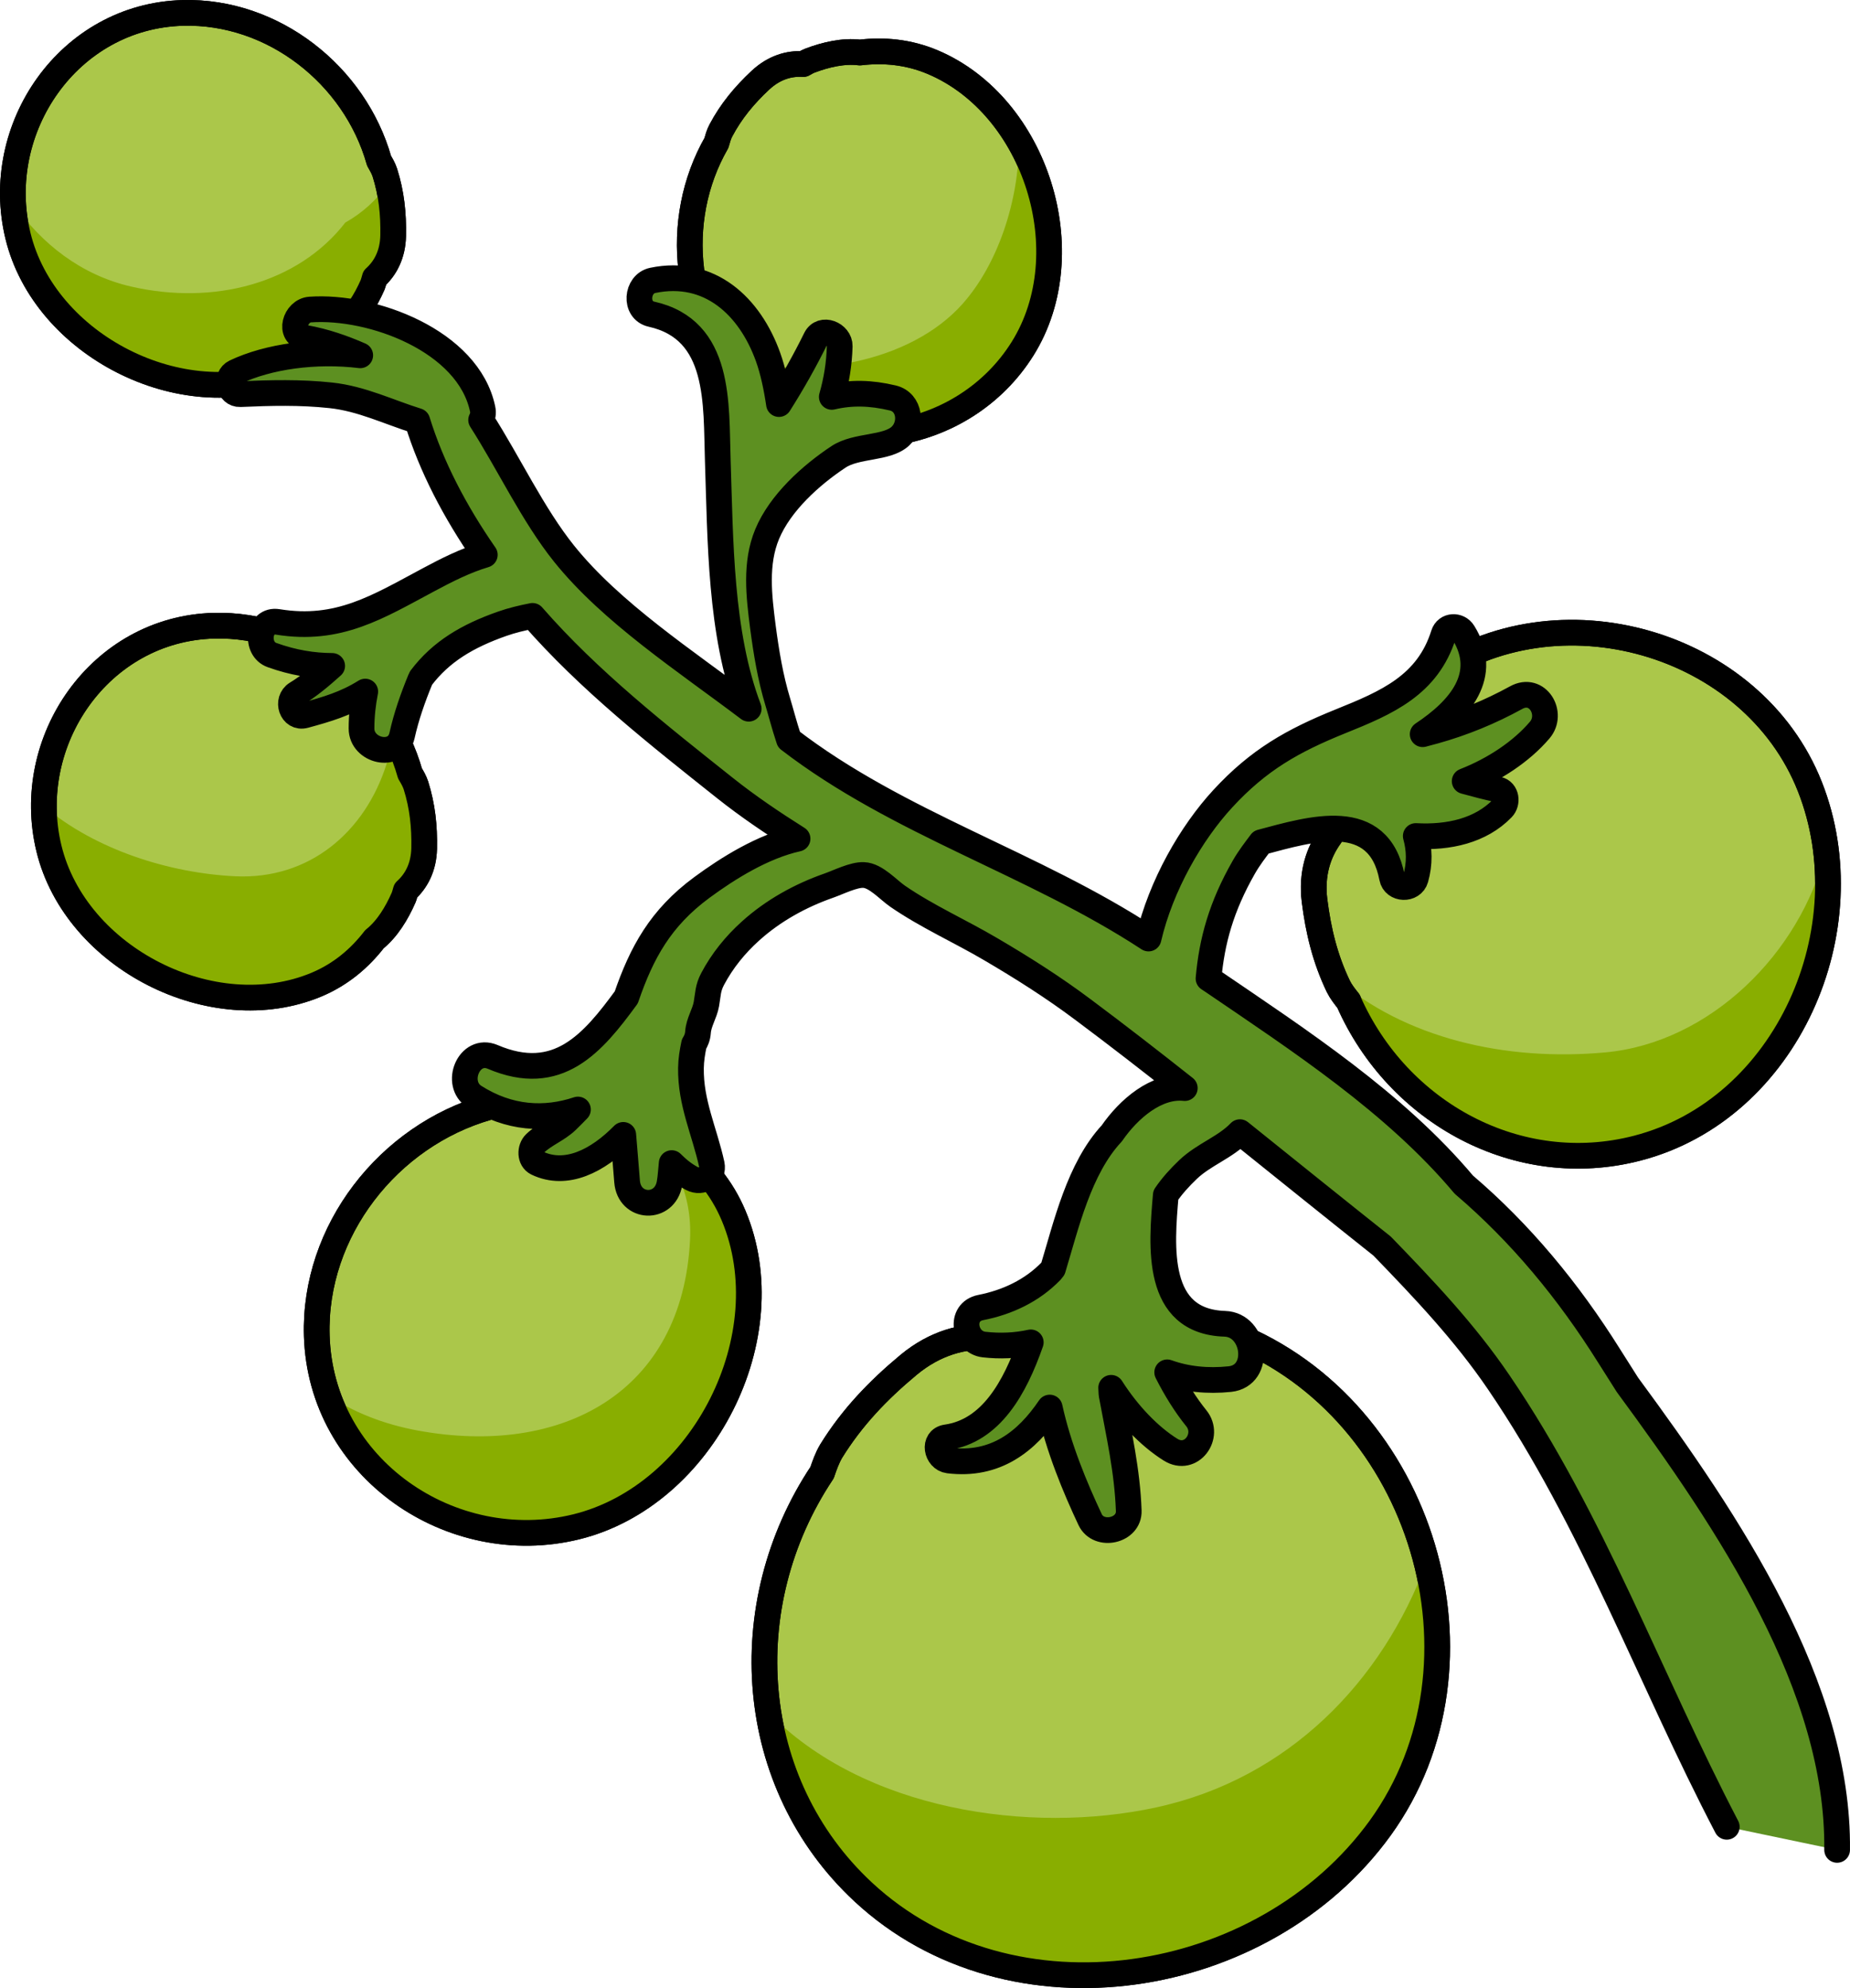
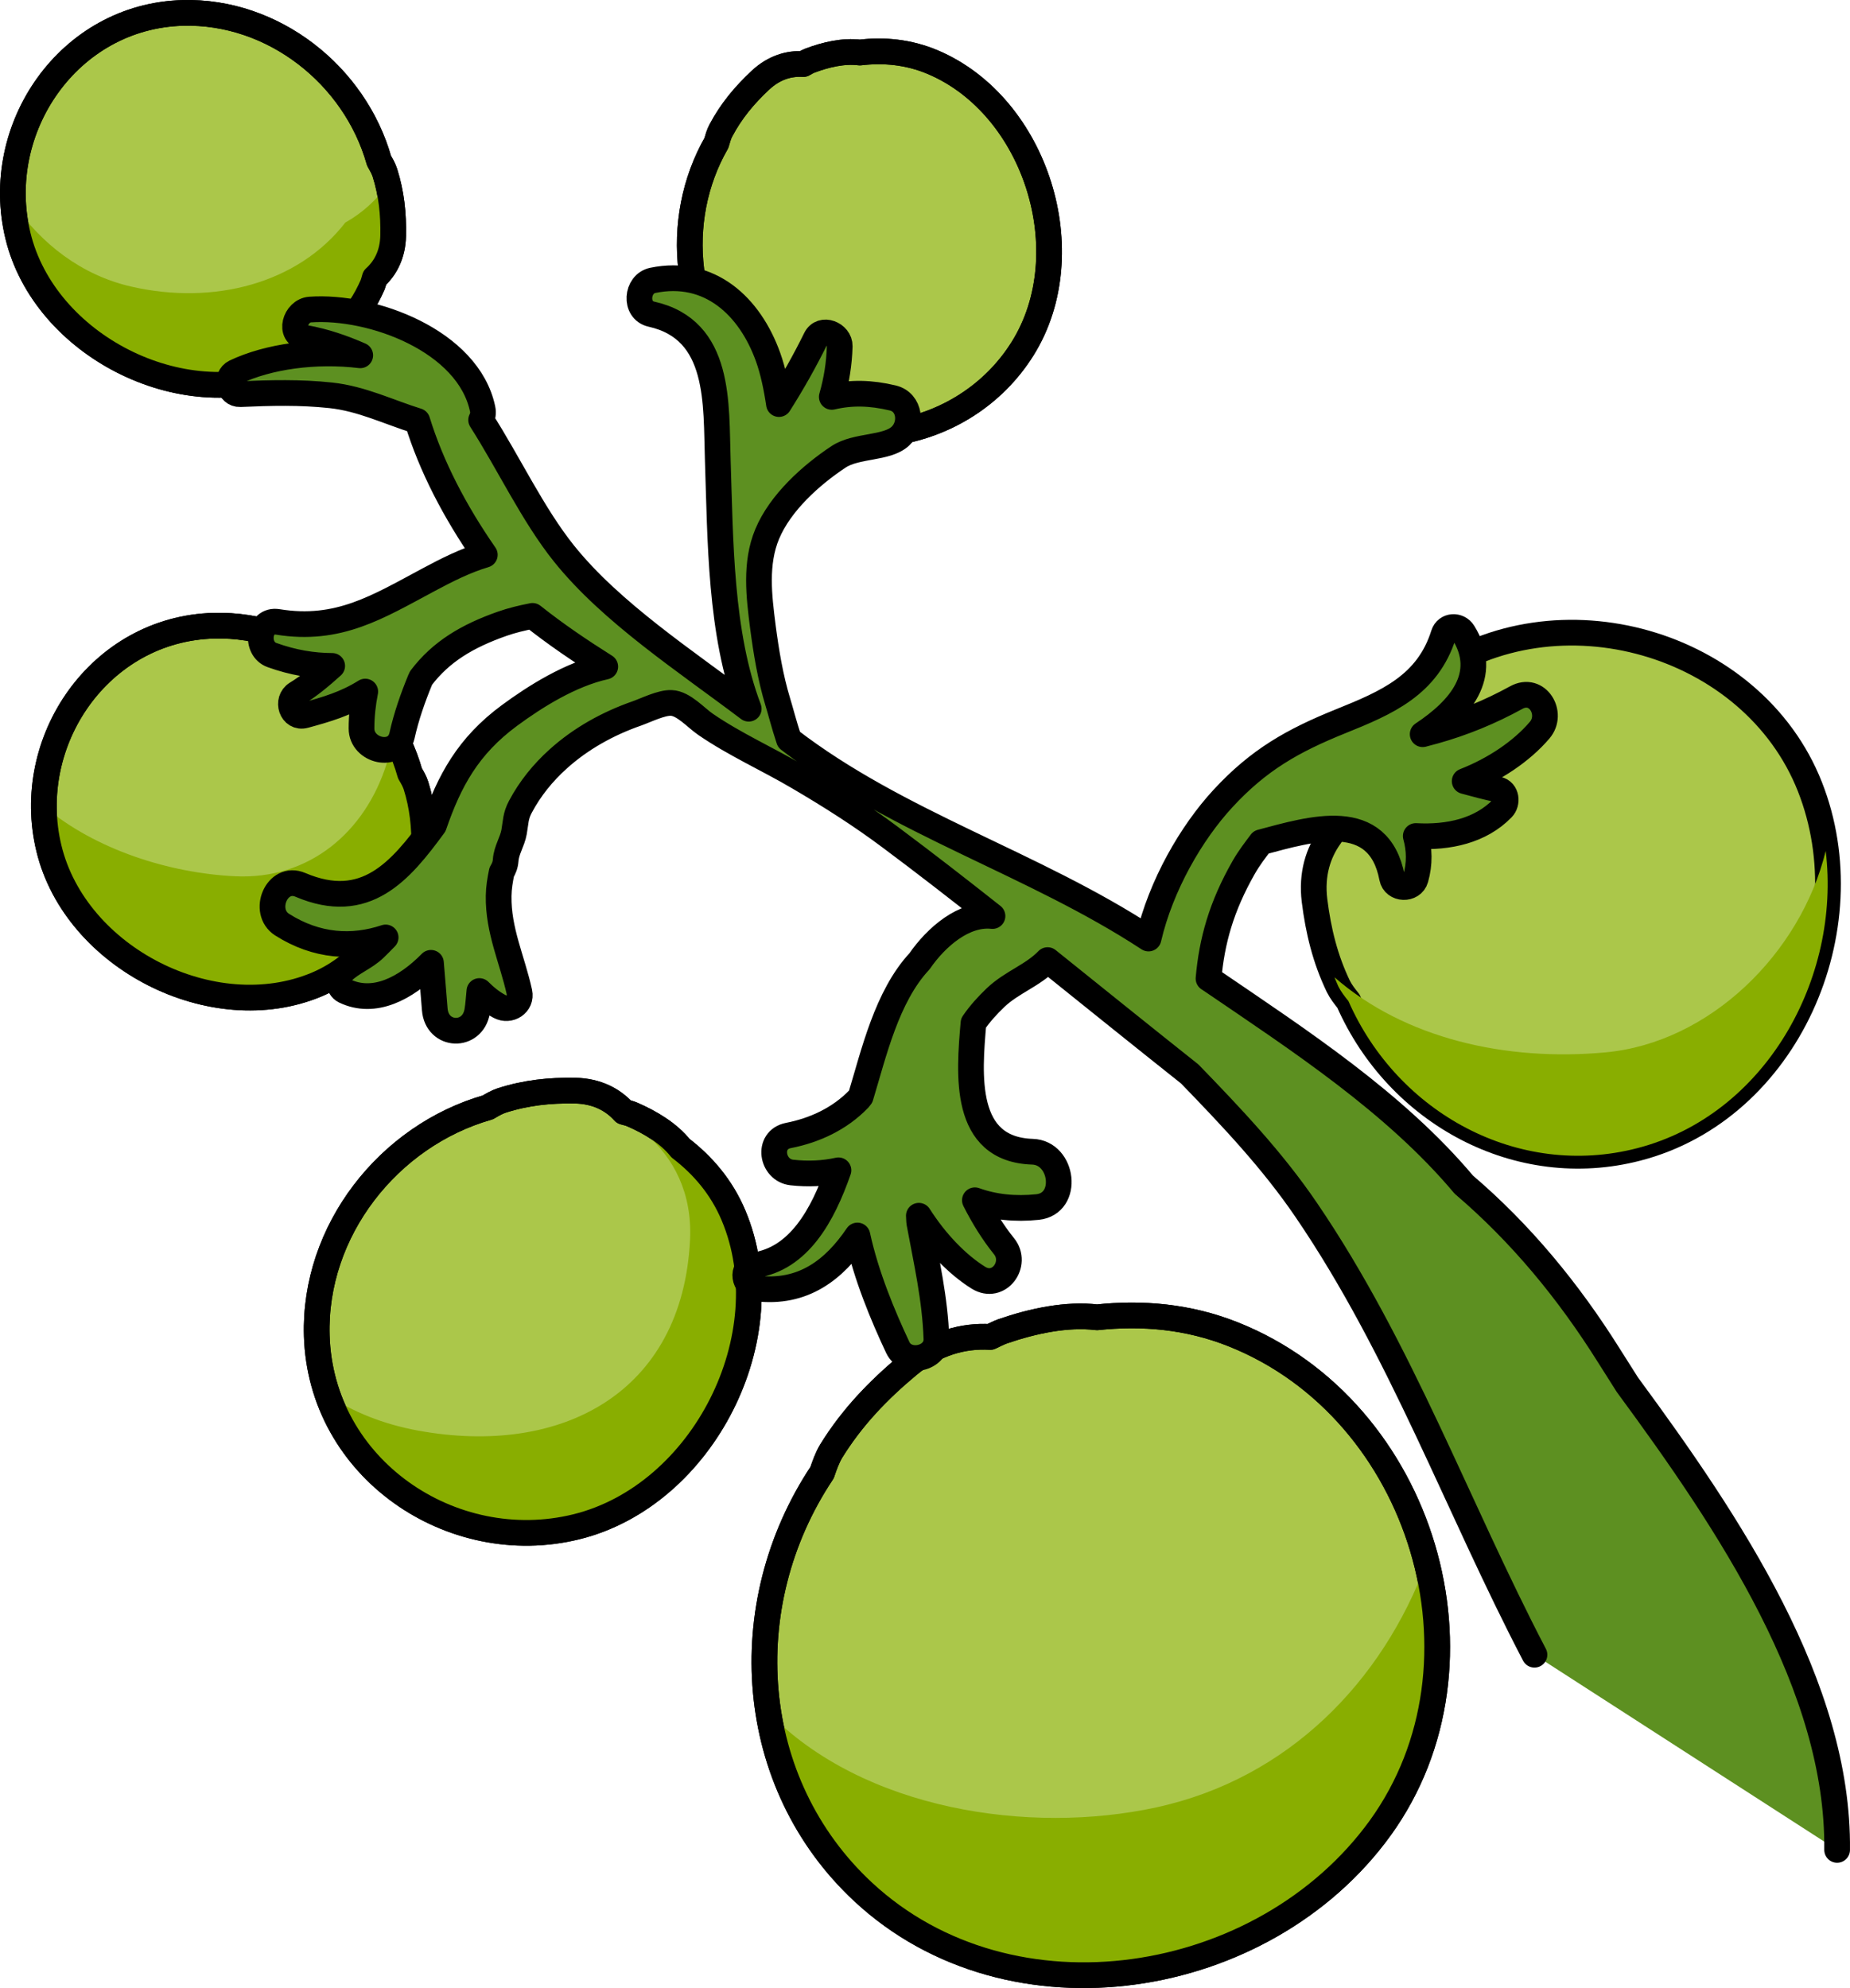
<svg xmlns="http://www.w3.org/2000/svg" version="1.1" id="Layer_1" x="0px" y="0px" width="71.966px" height="77.321px" viewBox="0 0 71.966 77.321" enable-background="new 0 0 71.966 77.321" xml:space="preserve">
  <g>
    <path fill="#ABC74A" stroke="#000000" stroke-linecap="round" stroke-linejoin="round" stroke-miterlimit="10" d="M36.286,2.418   c-0.947-0.4-1.909-0.486-2.838-0.375c-0.63-0.079-1.325,0.081-1.949,0.318c-0.092,0.037-0.173,0.086-0.254,0.131   c-0.557-0.035-1.138,0.136-1.669,0.632c-0.621,0.581-1.133,1.196-1.532,1.948c-0.083,0.154-0.127,0.322-0.175,0.488   c-1.72,3.001-1.294,7.025,1.23,9.471c3.191,3.095,8.406,2.168,10.681-1.471C42.106,9.84,40.306,4.12,36.286,2.418z" />
-     <path fill="#89AE00" d="M39.641,5.495c-0.001,2.342-0.835,4.791-2.198,6.325c-2.019,2.272-6.078,3.04-9.285,2.067   c0.274,0.407,0.581,0.795,0.941,1.145c3.191,3.095,8.406,2.168,10.681-1.471C41.278,11.165,41.057,7.943,39.641,5.495z" />
    <path fill="none" stroke="#000000" stroke-linecap="round" stroke-linejoin="round" stroke-miterlimit="10" d="M36.286,2.418   c-0.947-0.4-1.909-0.486-2.838-0.375c-0.63-0.079-1.325,0.081-1.949,0.318c-0.092,0.037-0.173,0.086-0.254,0.131   c-0.557-0.035-1.138,0.136-1.669,0.632c-0.621,0.581-1.133,1.196-1.532,1.948c-0.083,0.154-0.127,0.322-0.175,0.488   c-1.72,3.001-1.294,7.025,1.23,9.471c3.191,3.095,8.406,2.168,10.681-1.471C42.106,9.84,40.306,4.12,36.286,2.418z" />
    <path fill="#ABC74A" stroke="#000000" stroke-linecap="round" stroke-linejoin="round" stroke-miterlimit="10" d="M11.105,14.461   c0.949-0.396,1.683-1.026,2.256-1.769c0.495-0.394,0.865-1.003,1.135-1.616c0.035-0.09,0.055-0.181,0.083-0.272   c0.413-0.372,0.699-0.907,0.715-1.635c0.017-0.85-0.065-1.644-0.323-2.456c-0.055-0.168-0.143-0.316-0.227-0.465   c-0.941-3.328-4.118-5.839-7.63-5.746C2.669,0.621-0.315,5,0.698,9.168C1.729,13.432,7.078,16.147,11.105,14.461z" />
    <path fill="#89AE00" d="M13.433,8.656c-1.838,2.371-5.119,3.229-8.338,2.488C3.176,10.703,1.606,9.49,0.522,7.911   C0.545,8.33,0.596,8.75,0.698,9.168c1.031,4.264,6.38,6.979,10.407,5.293c0.949-0.396,1.683-1.026,2.256-1.769   c0.495-0.394,0.865-1.003,1.135-1.616c0.035-0.09,0.055-0.181,0.083-0.272c0.413-0.372,0.699-0.907,0.715-1.635   c0.014-0.693-0.045-1.35-0.204-2.009C14.645,7.785,14.088,8.289,13.433,8.656z" />
    <path fill="none" stroke="#000000" stroke-linecap="round" stroke-linejoin="round" stroke-miterlimit="10" d="M11.105,14.461   c0.949-0.396,1.683-1.026,2.256-1.769c0.495-0.394,0.865-1.003,1.135-1.616c0.035-0.09,0.055-0.181,0.083-0.272   c0.413-0.372,0.699-0.907,0.715-1.635c0.017-0.85-0.065-1.644-0.323-2.456c-0.055-0.168-0.143-0.316-0.227-0.465   c-0.941-3.328-4.118-5.839-7.63-5.746C2.669,0.621-0.315,5,0.698,9.168C1.729,13.432,7.078,16.147,11.105,14.461z" />
    <path fill="#ABC74A" stroke="#000000" stroke-linecap="round" stroke-linejoin="round" stroke-miterlimit="10" d="M12.312,38.295   c0.948-0.398,1.684-1.027,2.255-1.768c0.495-0.396,0.865-1.004,1.134-1.618c0.036-0.089,0.057-0.181,0.084-0.272   c0.412-0.372,0.697-0.907,0.715-1.633c0.018-0.852-0.065-1.647-0.321-2.459c-0.055-0.166-0.142-0.315-0.231-0.465   c-0.938-3.328-4.115-5.838-7.627-5.744C3.877,24.454,0.892,28.833,1.904,33C2.938,37.265,8.284,39.979,12.312,38.295z" />
    <path fill="#89AE00" d="M16.178,30.545c-0.055-0.166-0.142-0.315-0.231-0.465c-0.159-0.564-0.388-1.103-0.666-1.612   c-0.045,0.422-0.116,0.84-0.242,1.24c-0.835,2.654-3.007,4.511-5.893,4.373c-2.553-0.122-5.438-1.03-7.436-2.723   C1.711,31.903,1.771,32.454,1.904,33c1.034,4.265,6.38,6.979,10.408,5.295c0.948-0.398,1.684-1.027,2.255-1.768   c0.495-0.396,0.865-1.004,1.134-1.618c0.036-0.089,0.057-0.181,0.084-0.272c0.412-0.372,0.697-0.907,0.715-1.633   C16.517,32.153,16.434,31.357,16.178,30.545z" />
    <path fill="none" stroke="#000000" stroke-linecap="round" stroke-linejoin="round" stroke-miterlimit="10" d="M12.312,38.295   c0.948-0.398,1.684-1.027,2.255-1.768c0.495-0.396,0.865-1.004,1.134-1.618c0.036-0.089,0.057-0.181,0.084-0.272   c0.412-0.372,0.697-0.907,0.715-1.633c0.018-0.852-0.065-1.647-0.321-2.459c-0.055-0.166-0.142-0.315-0.231-0.465   c-0.938-3.328-4.115-5.838-7.627-5.744C3.877,24.454,0.892,28.833,1.904,33C2.938,37.265,8.284,39.979,12.312,38.295z" />
    <path fill="#ABC74A" stroke="#000000" stroke-linecap="round" stroke-linejoin="round" stroke-miterlimit="10" d="M28.535,47.274   c-0.463-1.103-1.199-1.957-2.062-2.617c-0.461-0.577-1.169-1.004-1.883-1.313c-0.105-0.046-0.21-0.068-0.317-0.097   c-0.433-0.481-1.056-0.81-1.903-0.829c-0.985-0.016-1.91,0.08-2.855,0.384c-0.189,0.063-0.364,0.165-0.536,0.267   c-3.867,1.104-6.777,4.802-6.656,8.882c0.152,5.164,5.249,8.622,10.092,7.433C27.363,58.168,30.503,51.948,28.535,47.274z" />
    <path fill="#89AE00" d="M28.535,47.274c-0.463-1.103-1.199-1.957-2.062-2.617c-0.461-0.577-1.169-1.004-1.883-1.313   c-0.105-0.046-0.21-0.068-0.317-0.097c-0.433-0.481-1.056-0.81-1.903-0.829c-0.518-0.008-1.018,0.018-1.513,0.084   c3.166,0.178,6.16,2.133,5.986,5.717c-0.289,5.957-5.003,8.443-10.577,7.422c-1.361-0.249-2.524-0.723-3.504-1.371   c1.341,3.822,5.58,6.113,9.651,5.113C27.363,58.168,30.503,51.948,28.535,47.274z" />
    <path fill="none" stroke="#000000" stroke-linecap="round" stroke-linejoin="round" stroke-miterlimit="10" d="M28.535,47.274   c-0.463-1.103-1.199-1.957-2.062-2.617c-0.461-0.577-1.169-1.004-1.883-1.313c-0.105-0.046-0.21-0.068-0.317-0.097   c-0.433-0.481-1.056-0.81-1.903-0.829c-0.985-0.016-1.91,0.08-2.855,0.384c-0.189,0.063-0.364,0.165-0.536,0.267   c-3.867,1.104-6.777,4.802-6.656,8.882c0.152,5.164,5.249,8.622,10.092,7.433C27.363,58.168,30.503,51.948,28.535,47.274z" />
    <path fill="#ABC74A" stroke="#000000" stroke-linecap="round" stroke-linejoin="round" stroke-miterlimit="10" d="M55.595,26.35   c-1.174,0.843-2.02,1.947-2.621,3.156c-0.574,0.701-0.94,1.664-1.169,2.604c-0.029,0.141-0.04,0.271-0.057,0.405   c-0.47,0.647-0.737,1.483-0.613,2.503c0.149,1.195,0.417,2.283,0.925,3.342c0.106,0.214,0.25,0.396,0.395,0.576   c1.921,4.368,6.618,6.918,11.233,5.721c5.842-1.51,8.898-8.541,6.717-14.062C68.178,24.95,60.566,22.775,55.595,26.35z" />
    <path fill="#89AE00" d="M62.454,40.931c-3.881,0.359-7.817-0.543-10.541-2.921c0.05,0.117,0.092,0.234,0.147,0.35   c0.106,0.214,0.25,0.396,0.395,0.576c1.921,4.368,6.618,6.918,11.233,5.721c4.986-1.289,7.932-6.6,7.333-11.561   C70.045,37.076,66.514,40.555,62.454,40.931z" />
-     <path fill="none" stroke="#000000" stroke-linecap="round" stroke-linejoin="round" stroke-miterlimit="10" d="M55.595,26.35   c-1.174,0.843-2.02,1.947-2.621,3.156c-0.574,0.701-0.94,1.664-1.169,2.604c-0.029,0.141-0.04,0.271-0.057,0.405   c-0.47,0.647-0.737,1.483-0.613,2.503c0.149,1.195,0.417,2.283,0.925,3.342c0.106,0.214,0.25,0.396,0.395,0.576   c1.921,4.368,6.618,6.918,11.233,5.721c5.842-1.51,8.898-8.541,6.717-14.062C68.178,24.95,60.566,22.775,55.595,26.35z" />
    <path fill="#ABC74A" stroke="#000000" stroke-linecap="round" stroke-linejoin="round" stroke-miterlimit="10" d="M47.969,51.895   c-1.748-0.697-3.551-0.847-5.294-0.66c-1.172-0.141-2.486,0.137-3.672,0.545c-0.174,0.064-0.328,0.146-0.484,0.219   c-1.039-0.061-2.144,0.232-3.173,1.084c-1.203,1-2.205,2.053-3.01,3.351c-0.159,0.267-0.259,0.554-0.356,0.839   c-3.439,5.164-2.941,12.093,1.6,16.313c5.752,5.344,15.589,3.763,20.113-2.492C58.315,64.696,55.366,54.836,47.969,51.895z" />
    <path fill="#89AE00" d="M44.979,70.296c-4.936,1.072-11.38,0.099-15.08-3.681c0.41,2.601,1.629,5.063,3.681,6.969   c5.752,5.344,15.589,3.763,20.113-2.492c2.187-3.027,2.661-6.824,1.789-10.303C53.776,65.381,50.142,69.174,44.979,70.296z" />
    <path fill="none" stroke="#000000" stroke-linecap="round" stroke-linejoin="round" stroke-miterlimit="10" d="M47.969,51.895   c-1.748-0.697-3.551-0.847-5.294-0.66c-1.172-0.141-2.486,0.137-3.672,0.545c-0.174,0.064-0.328,0.146-0.484,0.219   c-1.039-0.061-2.144,0.232-3.173,1.084c-1.203,1-2.205,2.053-3.01,3.351c-0.159,0.267-0.259,0.554-0.356,0.839   c-3.439,5.164-2.941,12.093,1.6,16.313c5.752,5.344,15.589,3.763,20.113-2.492C58.315,64.696,55.366,54.836,47.969,51.895z" />
-     <path fill="#5D9021" stroke="#000000" stroke-linecap="round" stroke-linejoin="round" stroke-miterlimit="10" d="M71.465,71.949   c0.069-6.339-4.173-12.679-8.157-18.089c-0.241-0.379-0.483-0.758-0.718-1.133c-1.58-2.52-3.433-4.764-5.647-6.652   c-2.682-3.191-6.384-5.603-9.789-7.922c-0.046-0.03-0.097-0.063-0.142-0.094c0.128-1.45,0.491-2.788,1.374-4.333   c0.208-0.362,0.441-0.662,0.671-0.968c1.958-0.521,4.578-1.332,5.095,1.381c0.087,0.465,0.791,0.486,0.917,0.036   c0.169-0.594,0.146-1.149,0.005-1.659c1.28,0.07,2.522-0.203,3.369-1.076c0.21-0.215,0.17-0.66-0.17-0.734   c-0.412-0.086-0.849-0.201-1.296-0.324c1.155-0.451,2.212-1.158,2.915-1.982c0.553-0.644-0.082-1.727-0.914-1.266   c-1.009,0.555-2.063,0.988-3.169,1.297c-0.157,0.044-0.31,0.083-0.466,0.125c1.444-0.956,2.61-2.296,1.579-3.956   c-0.185-0.3-0.651-0.287-0.765,0.073c-0.62,1.977-2.202,2.654-4.008,3.381c-1.863,0.752-3.188,1.499-4.581,3.01   c-1.223,1.325-2.407,3.365-2.89,5.439c-4.498-2.946-9.729-4.461-13.987-7.738c-0.19-0.571-0.336-1.148-0.431-1.451   c-0.292-0.961-0.453-1.947-0.584-2.939c-0.152-1.189-0.307-2.463,0.167-3.602c0.507-1.217,1.7-2.291,2.776-3.004   c0.699-0.463,1.877-0.309,2.408-0.807c0.468-0.436,0.382-1.32-0.296-1.483c-0.863-0.206-1.621-0.22-2.374-0.042   c0.182-0.633,0.289-1.283,0.308-1.973c0.011-0.471-0.7-0.769-0.933-0.29c-0.427,0.868-0.908,1.719-1.43,2.542   c-0.097-0.657-0.232-1.292-0.42-1.818c-0.711-1.994-2.284-3.451-4.492-2.992c-0.636,0.133-0.725,1.162-0.05,1.313   c2.718,0.605,2.507,3.494,2.582,5.686c0.104,3.101,0.087,6.729,1.203,9.66c-2.452-1.854-5.337-3.734-7.179-6.027   c-1.213-1.509-2.158-3.53-3.23-5.203c0.064-0.125,0.092-0.273,0.058-0.428c-0.554-2.652-4.306-4.037-6.712-3.867   c-0.578,0.041-0.871,0.979-0.191,1.102c0.771,0.139,1.471,0.385,2.142,0.678c-1.727-0.21-3.572,0.039-4.866,0.654   c-0.397,0.188-0.256,0.877,0.197,0.856c1.183-0.052,2.34-0.081,3.521,0.046c1.208,0.129,2.254,0.652,3.369,0.998   c0.544,1.77,1.46,3.527,2.625,5.205c-0.754,0.224-1.479,0.59-2.186,0.969c-1.984,1.06-3.503,2.023-5.866,1.641   c-0.768-0.127-0.898,1.051-0.226,1.289c0.828,0.297,1.587,0.418,2.341,0.422c-0.442,0.398-0.905,0.787-1.383,1.076   c-0.425,0.26-0.197,0.988,0.318,0.846c0.854-0.232,1.599-0.451,2.351-0.924c-0.09,0.463-0.145,0.934-0.145,1.434   c-0.005,0.881,1.368,1.203,1.576,0.276c0.165-0.745,0.421-1.472,0.711-2.177c0.009-0.021,0.021-0.039,0.029-0.061   c0.775-1.026,1.805-1.635,3.155-2.109c0.377-0.133,0.775-0.227,1.181-0.307c2.194,2.516,4.891,4.633,7.481,6.692   c0.903,0.718,1.854,1.36,2.829,1.974c-1.352,0.299-2.72,1.158-3.728,1.901c-1.605,1.185-2.336,2.53-2.935,4.271   c-1.304,1.781-2.661,3.397-5.196,2.316c-0.918-0.391-1.507,1.035-0.714,1.545c1.356,0.862,2.747,0.927,4.03,0.5   c-0.143,0.146-0.284,0.293-0.434,0.436c-0.368,0.353-0.863,0.527-1.232,0.881c-0.206,0.197-0.213,0.625,0.073,0.764   c1.142,0.546,2.367-0.088,3.356-1.094c0.051,0.629,0.105,1.247,0.148,1.809c0.083,1.07,1.474,1.123,1.652,0.07   c0.046-0.261,0.055-0.523,0.084-0.782c0.23,0.231,0.482,0.438,0.783,0.599c0.389,0.207,0.874-0.094,0.775-0.551   c-0.284-1.289-0.828-2.391-0.809-3.744c0.004-0.328,0.057-0.631,0.119-0.932c0.08-0.126,0.141-0.271,0.155-0.459   c0.027-0.396,0.261-0.72,0.327-1.1c0.068-0.377,0.051-0.615,0.244-0.977c0.372-0.703,0.879-1.33,1.473-1.863   c0.878-0.793,1.935-1.377,3.051-1.767c0.369-0.13,0.959-0.428,1.348-0.411c0.475,0.017,0.958,0.578,1.327,0.829   c1.135,0.782,2.433,1.358,3.616,2.056c1.234,0.723,2.441,1.488,3.584,2.345c1.34,0.999,2.657,2.022,3.967,3.058   c-1.103-0.119-2.184,0.809-2.84,1.761c-1.274,1.365-1.777,3.581-2.288,5.263c-0.025,0.029-0.05,0.064-0.075,0.094   c-0.74,0.766-1.708,1.216-2.737,1.418c-0.847,0.168-0.653,1.352,0.134,1.439c0.622,0.07,1.233,0.043,1.814-0.085   c-0.614,1.754-1.541,3.446-3.28,3.694c-0.54,0.077-0.396,0.84,0.084,0.9c1.83,0.224,3.035-0.736,3.933-2.059   c0.342,1.57,0.987,3.115,1.573,4.361c0.331,0.696,1.528,0.441,1.501-0.346c-0.055-1.559-0.382-2.971-0.665-4.502   c-0.015-0.096-0.009-0.186-0.019-0.281c0.652,1.023,1.486,1.892,2.313,2.408c0.8,0.5,1.555-0.538,0.999-1.224   c-0.425-0.526-0.807-1.144-1.132-1.786c0.739,0.268,1.571,0.354,2.438,0.263c1.245-0.132,1-2.114-0.198-2.151   c-2.719-0.088-2.467-3.002-2.295-5.004c0.245-0.36,0.544-0.689,0.866-0.996c0.627-0.594,1.444-0.855,2.018-1.453   c1.843,1.48,3.681,2.961,5.53,4.43c1.614,1.667,3.214,3.35,4.537,5.297c3.682,5.406,5.864,11.53,8.872,17.29" />
+     <path fill="#5D9021" stroke="#000000" stroke-linecap="round" stroke-linejoin="round" stroke-miterlimit="10" d="M71.465,71.949   c0.069-6.339-4.173-12.679-8.157-18.089c-0.241-0.379-0.483-0.758-0.718-1.133c-1.58-2.52-3.433-4.764-5.647-6.652   c-2.682-3.191-6.384-5.603-9.789-7.922c-0.046-0.03-0.097-0.063-0.142-0.094c0.128-1.45,0.491-2.788,1.374-4.333   c0.208-0.362,0.441-0.662,0.671-0.968c1.958-0.521,4.578-1.332,5.095,1.381c0.087,0.465,0.791,0.486,0.917,0.036   c0.169-0.594,0.146-1.149,0.005-1.659c1.28,0.07,2.522-0.203,3.369-1.076c0.21-0.215,0.17-0.66-0.17-0.734   c-0.412-0.086-0.849-0.201-1.296-0.324c1.155-0.451,2.212-1.158,2.915-1.982c0.553-0.644-0.082-1.727-0.914-1.266   c-1.009,0.555-2.063,0.988-3.169,1.297c-0.157,0.044-0.31,0.083-0.466,0.125c1.444-0.956,2.61-2.296,1.579-3.956   c-0.185-0.3-0.651-0.287-0.765,0.073c-0.62,1.977-2.202,2.654-4.008,3.381c-1.863,0.752-3.188,1.499-4.581,3.01   c-1.223,1.325-2.407,3.365-2.89,5.439c-4.498-2.946-9.729-4.461-13.987-7.738c-0.19-0.571-0.336-1.148-0.431-1.451   c-0.292-0.961-0.453-1.947-0.584-2.939c-0.152-1.189-0.307-2.463,0.167-3.602c0.507-1.217,1.7-2.291,2.776-3.004   c0.699-0.463,1.877-0.309,2.408-0.807c0.468-0.436,0.382-1.32-0.296-1.483c-0.863-0.206-1.621-0.22-2.374-0.042   c0.182-0.633,0.289-1.283,0.308-1.973c0.011-0.471-0.7-0.769-0.933-0.29c-0.427,0.868-0.908,1.719-1.43,2.542   c-0.097-0.657-0.232-1.292-0.42-1.818c-0.711-1.994-2.284-3.451-4.492-2.992c-0.636,0.133-0.725,1.162-0.05,1.313   c2.718,0.605,2.507,3.494,2.582,5.686c0.104,3.101,0.087,6.729,1.203,9.66c-2.452-1.854-5.337-3.734-7.179-6.027   c-1.213-1.509-2.158-3.53-3.23-5.203c0.064-0.125,0.092-0.273,0.058-0.428c-0.554-2.652-4.306-4.037-6.712-3.867   c-0.578,0.041-0.871,0.979-0.191,1.102c0.771,0.139,1.471,0.385,2.142,0.678c-1.727-0.21-3.572,0.039-4.866,0.654   c-0.397,0.188-0.256,0.877,0.197,0.856c1.183-0.052,2.34-0.081,3.521,0.046c1.208,0.129,2.254,0.652,3.369,0.998   c0.544,1.77,1.46,3.527,2.625,5.205c-0.754,0.224-1.479,0.59-2.186,0.969c-1.984,1.06-3.503,2.023-5.866,1.641   c-0.768-0.127-0.898,1.051-0.226,1.289c0.828,0.297,1.587,0.418,2.341,0.422c-0.442,0.398-0.905,0.787-1.383,1.076   c-0.425,0.26-0.197,0.988,0.318,0.846c0.854-0.232,1.599-0.451,2.351-0.924c-0.09,0.463-0.145,0.934-0.145,1.434   c-0.005,0.881,1.368,1.203,1.576,0.276c0.165-0.745,0.421-1.472,0.711-2.177c0.009-0.021,0.021-0.039,0.029-0.061   c0.775-1.026,1.805-1.635,3.155-2.109c0.377-0.133,0.775-0.227,1.181-0.307c0.903,0.718,1.854,1.36,2.829,1.974c-1.352,0.299-2.72,1.158-3.728,1.901c-1.605,1.185-2.336,2.53-2.935,4.271   c-1.304,1.781-2.661,3.397-5.196,2.316c-0.918-0.391-1.507,1.035-0.714,1.545c1.356,0.862,2.747,0.927,4.03,0.5   c-0.143,0.146-0.284,0.293-0.434,0.436c-0.368,0.353-0.863,0.527-1.232,0.881c-0.206,0.197-0.213,0.625,0.073,0.764   c1.142,0.546,2.367-0.088,3.356-1.094c0.051,0.629,0.105,1.247,0.148,1.809c0.083,1.07,1.474,1.123,1.652,0.07   c0.046-0.261,0.055-0.523,0.084-0.782c0.23,0.231,0.482,0.438,0.783,0.599c0.389,0.207,0.874-0.094,0.775-0.551   c-0.284-1.289-0.828-2.391-0.809-3.744c0.004-0.328,0.057-0.631,0.119-0.932c0.08-0.126,0.141-0.271,0.155-0.459   c0.027-0.396,0.261-0.72,0.327-1.1c0.068-0.377,0.051-0.615,0.244-0.977c0.372-0.703,0.879-1.33,1.473-1.863   c0.878-0.793,1.935-1.377,3.051-1.767c0.369-0.13,0.959-0.428,1.348-0.411c0.475,0.017,0.958,0.578,1.327,0.829   c1.135,0.782,2.433,1.358,3.616,2.056c1.234,0.723,2.441,1.488,3.584,2.345c1.34,0.999,2.657,2.022,3.967,3.058   c-1.103-0.119-2.184,0.809-2.84,1.761c-1.274,1.365-1.777,3.581-2.288,5.263c-0.025,0.029-0.05,0.064-0.075,0.094   c-0.74,0.766-1.708,1.216-2.737,1.418c-0.847,0.168-0.653,1.352,0.134,1.439c0.622,0.07,1.233,0.043,1.814-0.085   c-0.614,1.754-1.541,3.446-3.28,3.694c-0.54,0.077-0.396,0.84,0.084,0.9c1.83,0.224,3.035-0.736,3.933-2.059   c0.342,1.57,0.987,3.115,1.573,4.361c0.331,0.696,1.528,0.441,1.501-0.346c-0.055-1.559-0.382-2.971-0.665-4.502   c-0.015-0.096-0.009-0.186-0.019-0.281c0.652,1.023,1.486,1.892,2.313,2.408c0.8,0.5,1.555-0.538,0.999-1.224   c-0.425-0.526-0.807-1.144-1.132-1.786c0.739,0.268,1.571,0.354,2.438,0.263c1.245-0.132,1-2.114-0.198-2.151   c-2.719-0.088-2.467-3.002-2.295-5.004c0.245-0.36,0.544-0.689,0.866-0.996c0.627-0.594,1.444-0.855,2.018-1.453   c1.843,1.48,3.681,2.961,5.53,4.43c1.614,1.667,3.214,3.35,4.537,5.297c3.682,5.406,5.864,11.53,8.872,17.29" />
  </g>
</svg>